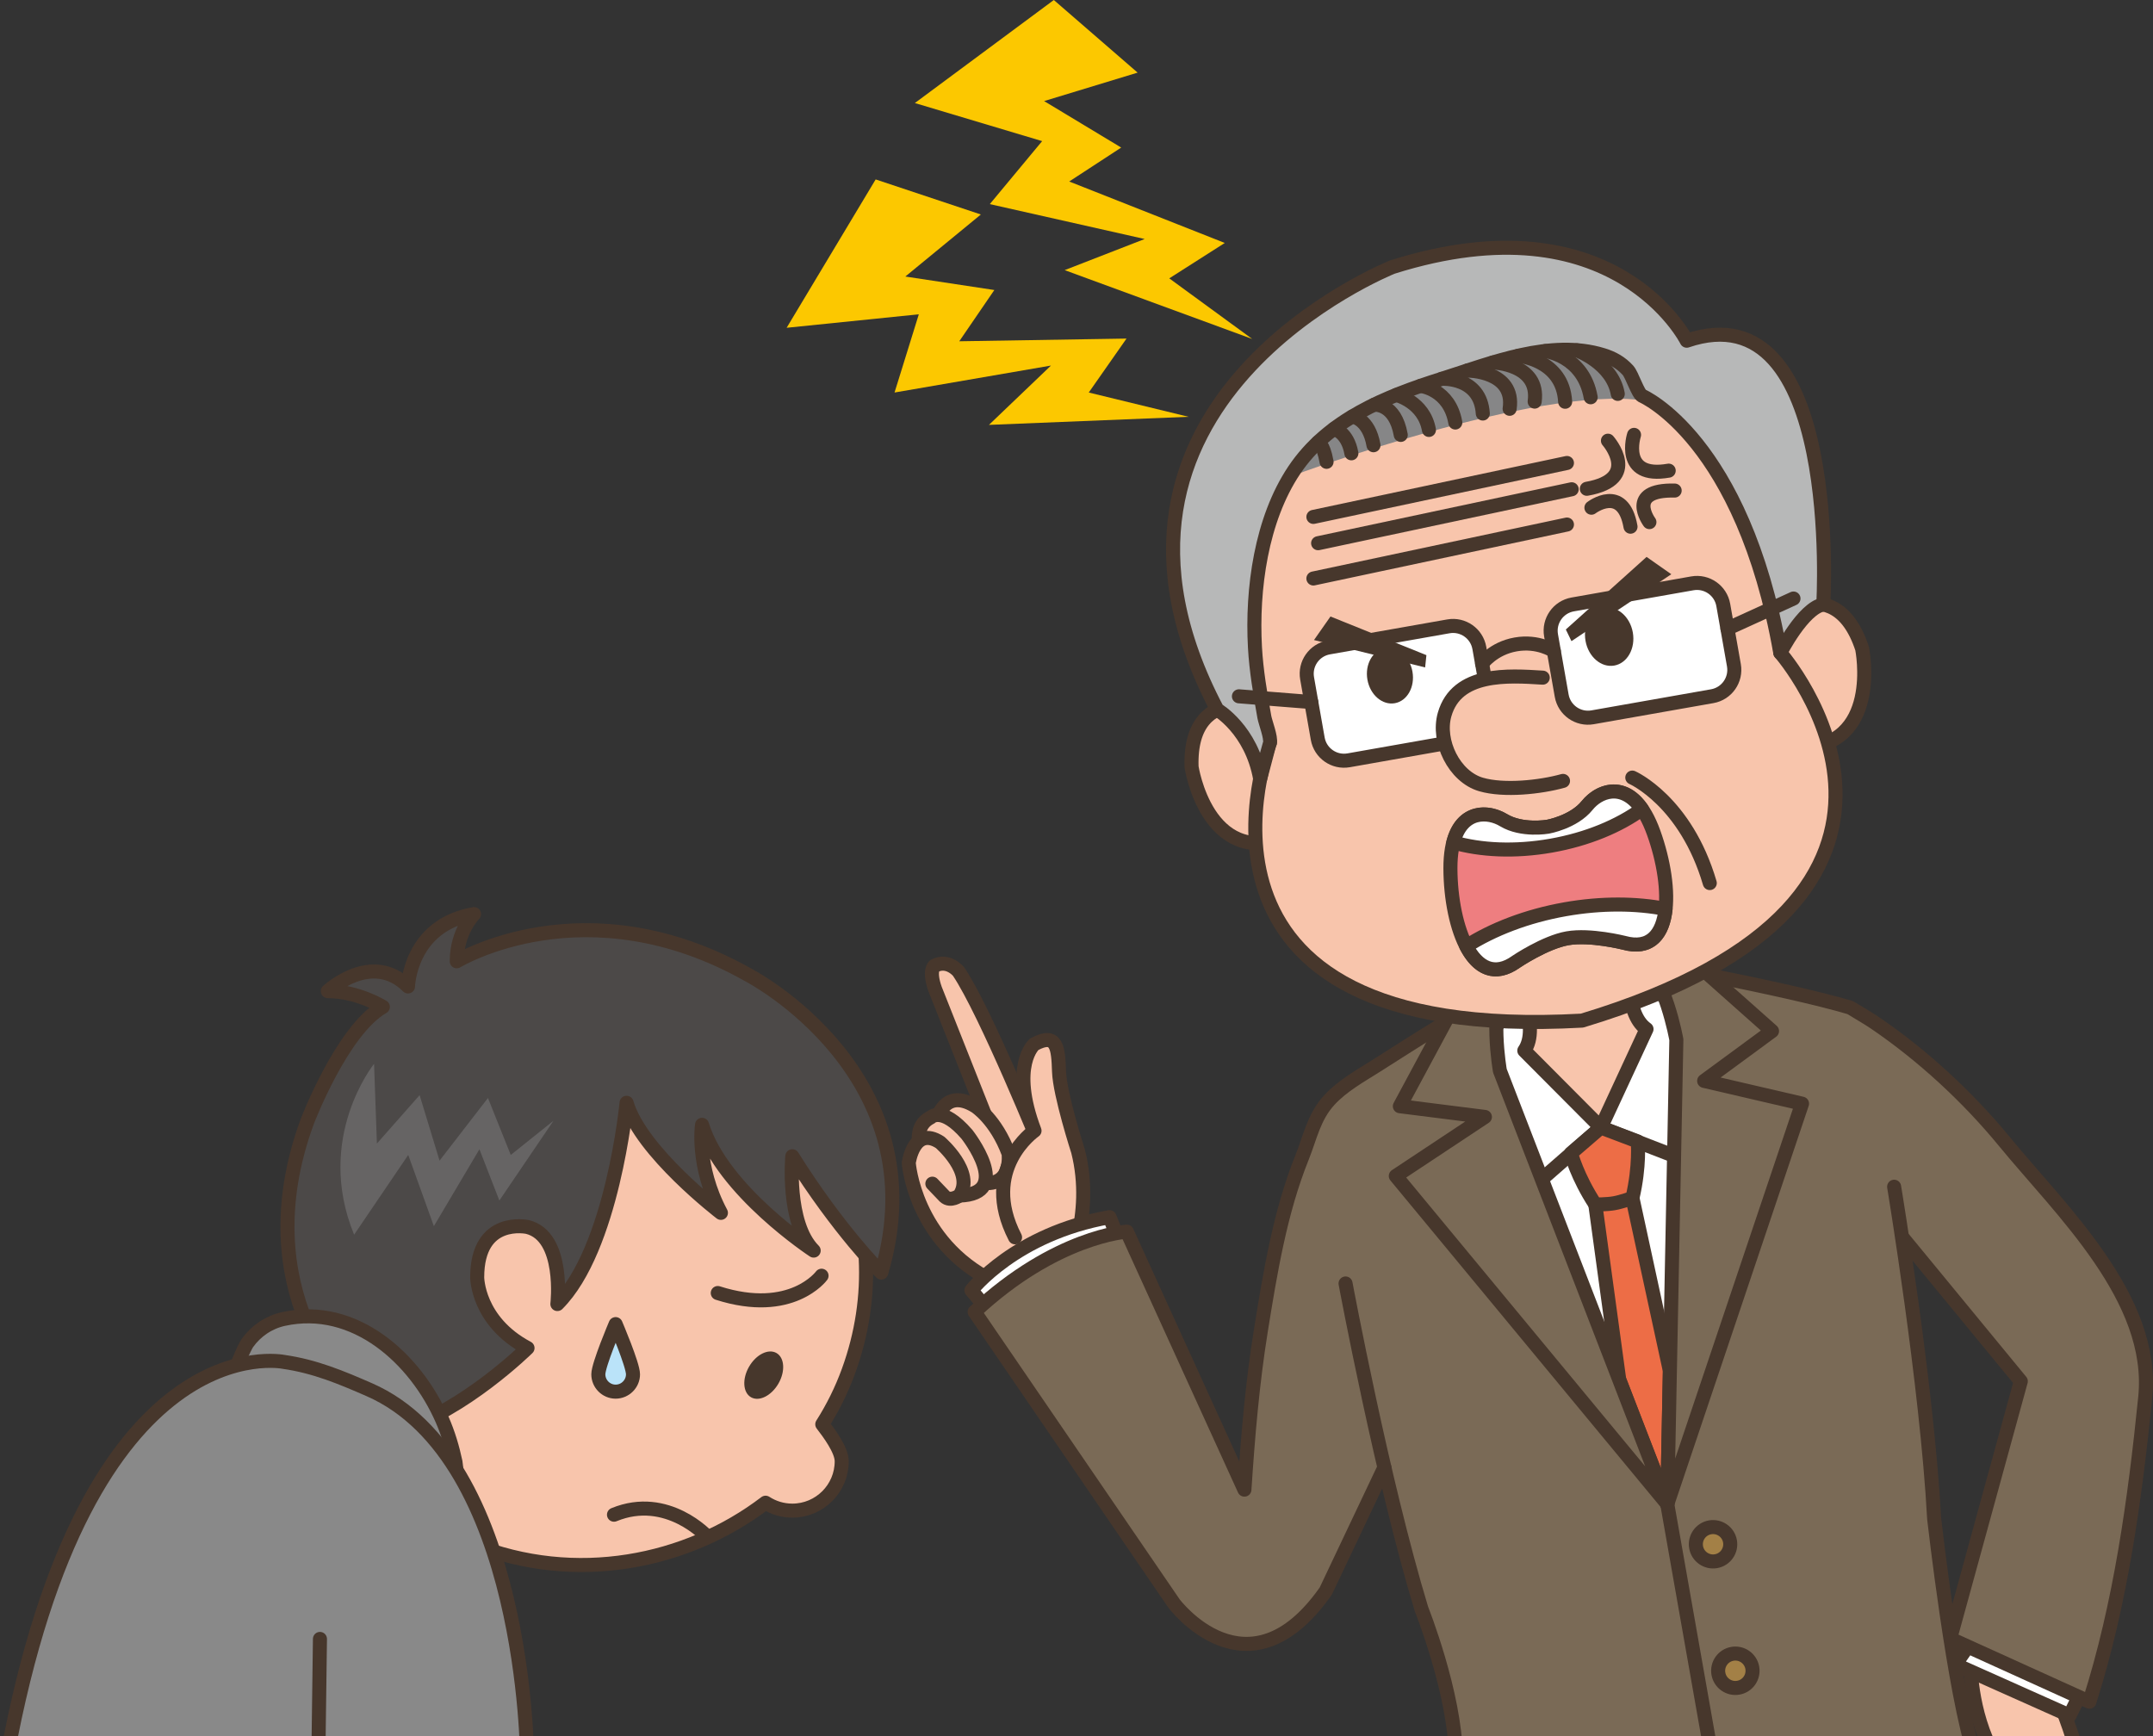
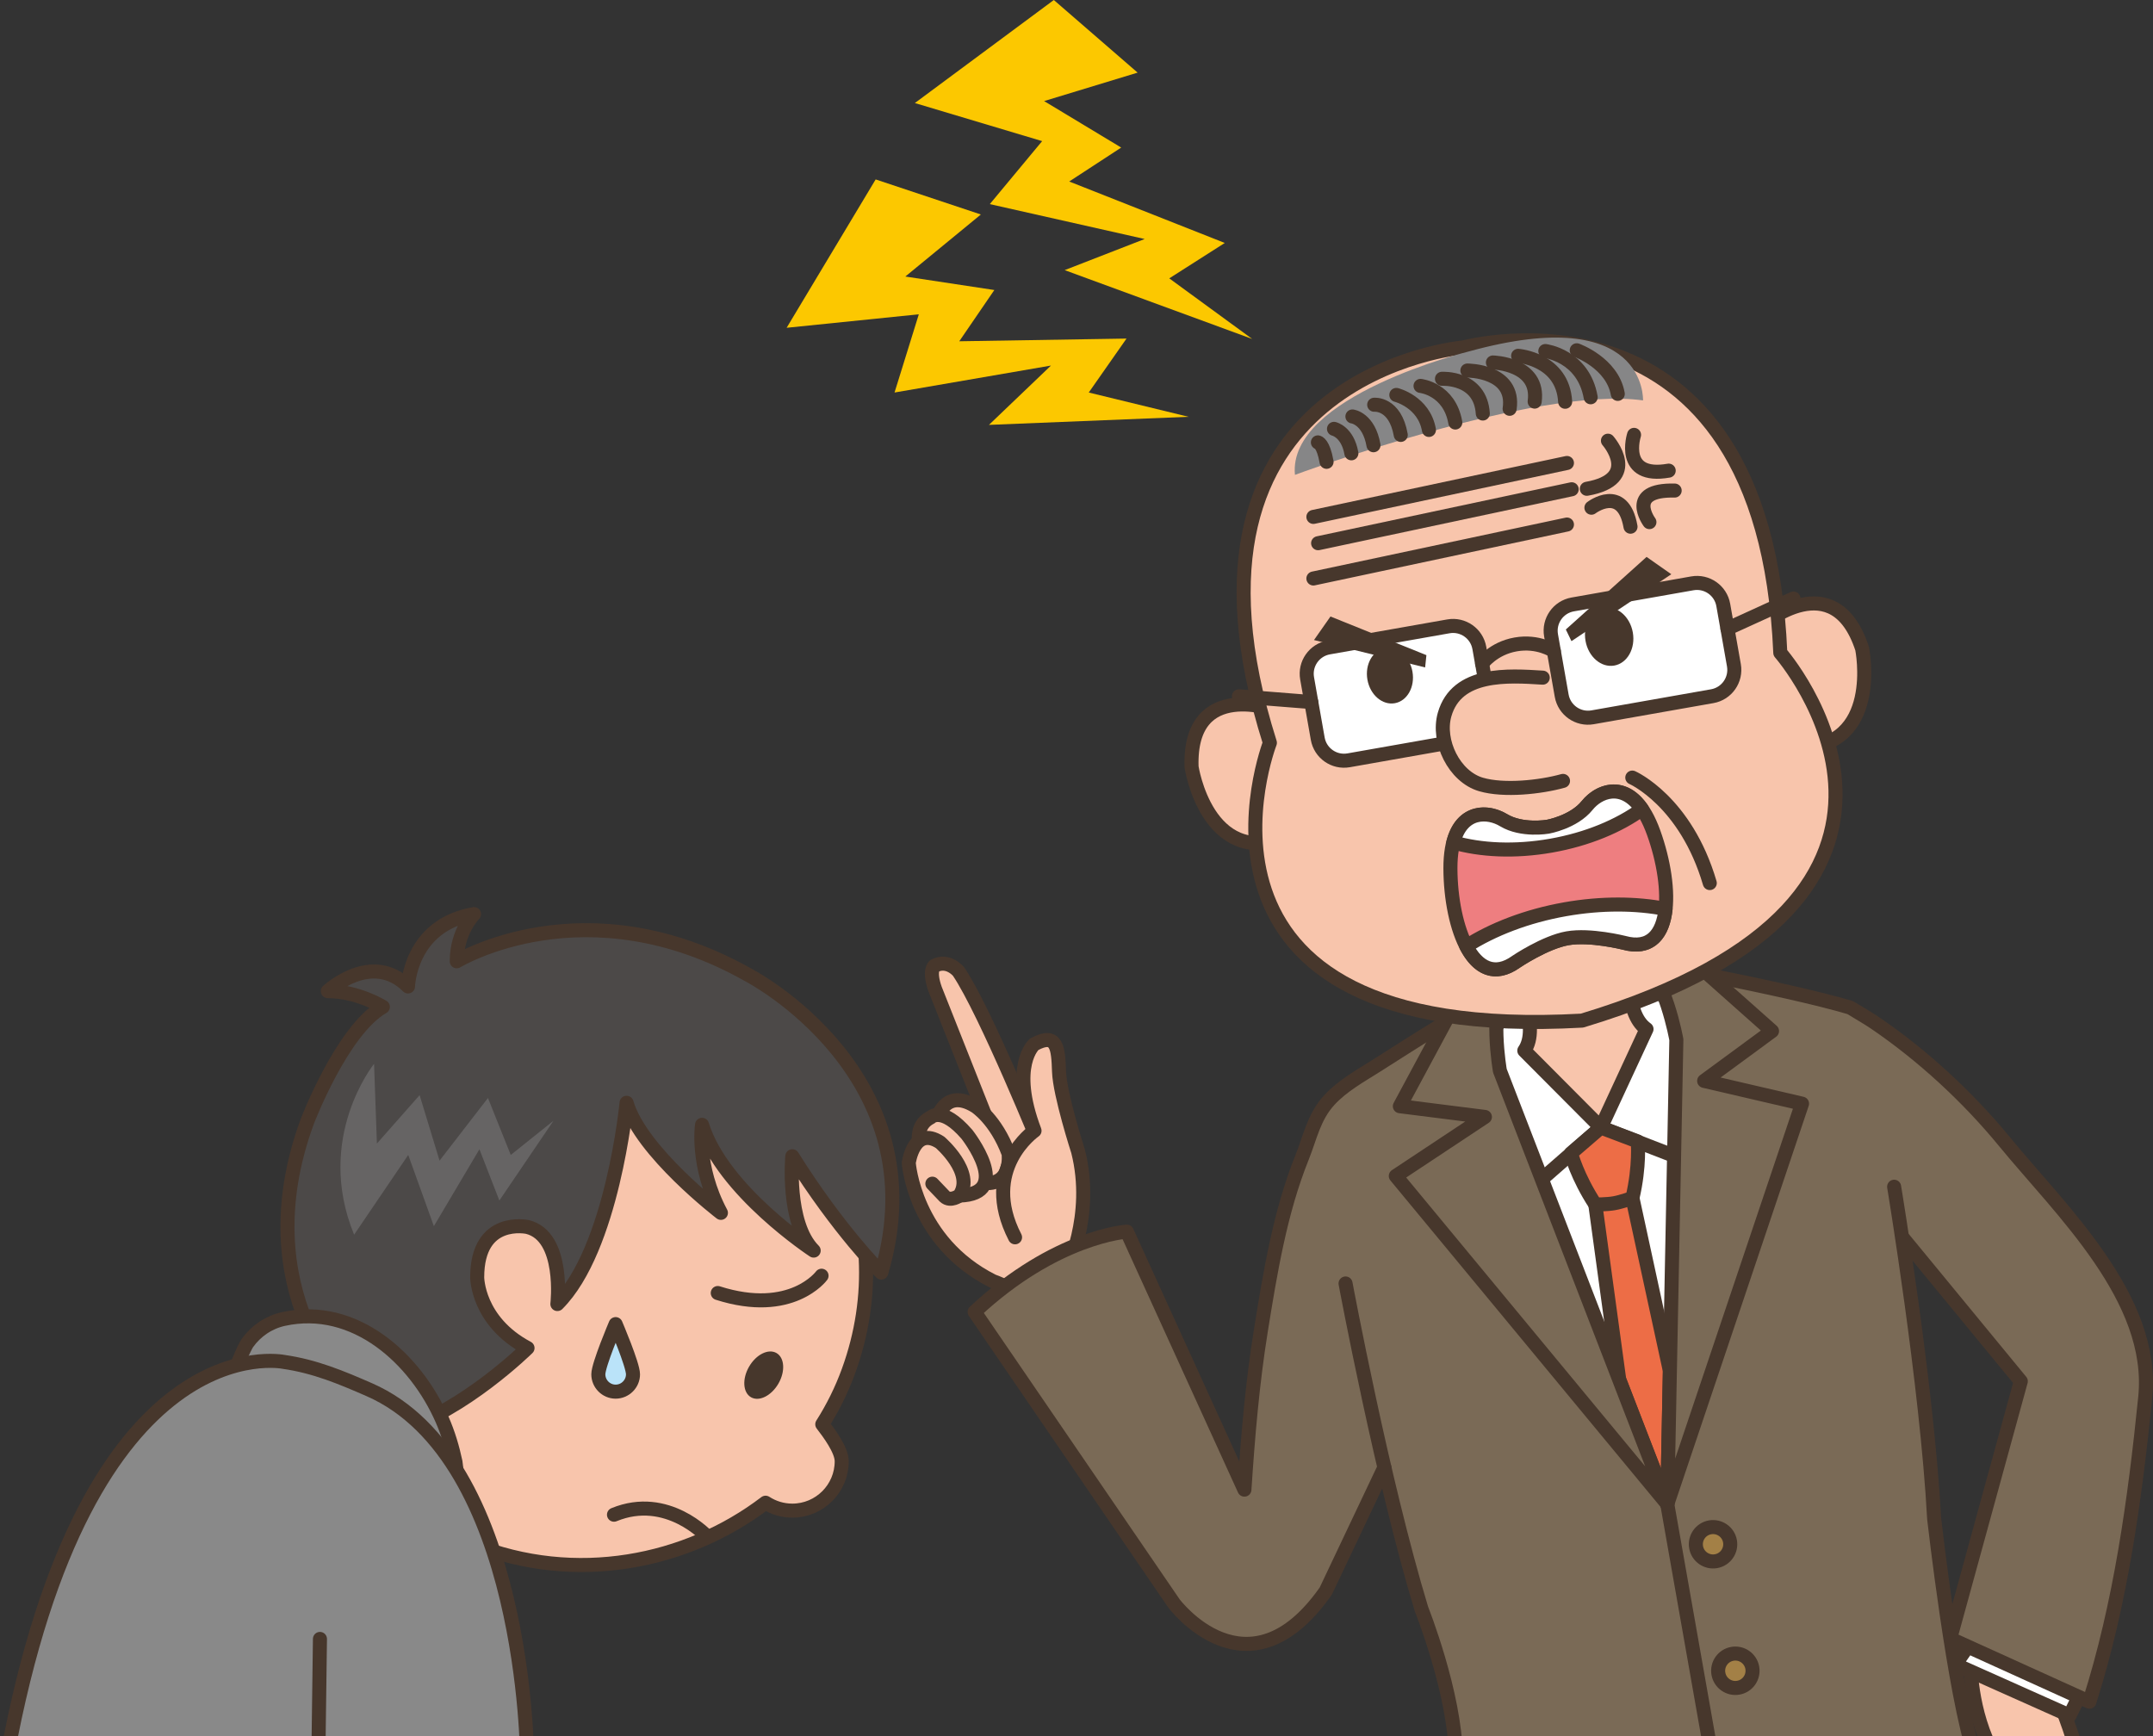
<svg xmlns="http://www.w3.org/2000/svg" id="_レイヤー_1" data-name="レイヤー 1" viewBox="0 0 1433.66 1156.17">
  <rect x="0" y="0" width="1433.66" height="1156.17" fill="#333333" stroke="none" />
  <defs>
    <style>
      .cls-1, .cls-2 {
        fill: none;
      }

      .cls-3 {
        fill: #f8c5ac;
      }

      .cls-3, .cls-4, .cls-5, .cls-6, .cls-7, .cls-2, .cls-8, .cls-9, .cls-10, .cls-11, .cls-12 {
        stroke: #47372c;
        stroke-linecap: round;
        stroke-linejoin: round;
        stroke-width: 9.35px;
      }

      .cls-4 {
        fill: #898989;
      }

      .cls-5 {
        fill: #ee7e80;
      }

      .cls-6 {
        fill: #4c4948;
      }

      .cls-13 {
        fill: #fcc800;
      }

      .cls-7 {
        fill: #fff;
      }

      .cls-14 {
        fill: #47372c;
      }

      .cls-8 {
        fill: #a38046;
      }

      .cls-9, .cls-15 {
        fill: #7a6a56;
      }

      .cls-10 {
        fill: #bae3f9;
      }

      .cls-16 {
        fill: #868687;
      }

      .cls-11 {
        fill: #b7b8b8;
      }

      .cls-12 {
        fill: #ed6d46;
      }

      .cls-17 {
        fill: #666464;
      }

      .cls-18 {
        clip-path: url(#clippath);
      }
    </style>
    <clipPath id="clippath">
      <rect class="cls-1" x="-100.89" y="-43.83" width="1600" height="1200" />
    </clipPath>
  </defs>
  <g class="cls-18">
    <g>
      <g>
        <g>
          <path class="cls-3" d="M1328.21,1169.75c-16.91-29.95-16.1-64.09-16.1-64.09l57.28,22.39s11.67,28.33,14.03,41.7" />
          <polygon class="cls-7" points="1313.75 1091.69 1302.02 1108.44 1378.12 1142.44 1386.17 1126.12 1313.75 1091.69" />
          <path class="cls-9" d="M1266.51,823.67l79.12,96.2-47.04,171.33,92.71,42.06c20.81-65.31,30.32-134.78,37.19-202.76,6.64-65.72-55.83-124.04-93.76-170.24-24.31-29.62-54.42-57.45-86.21-79.07-5.35-3.64-11.02-6.74-16.49-10.18-43.3-12.88-146.47-31.63-146.47-31.63l-89.26,23.94-48.33,160.37,4.99,59.31" />
          <path class="cls-15" d="M895.99,854.74s24.49,131.11,50.55,216.81c0,0,22.27,55.8,22.9,98.2h345.82c-13.9-40.07-27.31-158.41-27.31-158.41-4.82-89.43-26.65-221.01-26.65-221.01" />
          <g>
            <path class="cls-3" d="M712.14,841.71l-1.19-19.33-2.24-33.96-15.07-22.58s-37.28-92.05-55.3-118.78c0,0-7.08-8.73-16.18-3.79,0,0-3.92,2.91.5,15.42l35.5,89.55-42.44,26.6,5.56,31.51,40.16,32.89,27.79,19.47" />
            <path class="cls-3" d="M622.82,749.15s4.24-26.23,26.62-12.45c0,0,13.71,8.66,22.18,31.55,0,0,3.09,23.83-19.91,19.02" />
            <path class="cls-3" d="M613.84,767.36s-7.32-16.44,5.88-23.2c0,0,7.46-7.97,24.14,11.25,0,0,31.42,39.89-4.99,40.77" />
            <path class="cls-3" d="M620.85,788.28l8.15,8.53c3.99,3.73,9.87-.63,9.87-.63,10.62-15.17-12.89-35.41-12.89-35.41-17.51-11.31-20.86,13.65-20.86,13.65,0,0,3.72,52.53,55.99,78.77,0,0,15.3,5.06,21.3,13.97l26.49-13.83" />
            <path class="cls-3" d="M709.85,846.83s19.03-36.6,8.04-80.09c0,0-12.19-37.74-12.69-53.17-.51-15.42-1.33-26.36-16.5-18.14,0,0-16.37,13.97.18,57.58,0,0-36.54,25.28-12.97,70.99" />
          </g>
-           <path class="cls-7" d="M662.72,878.36l-15.86-19.07s28.97-37.6,91.98-48.71l8.91,22.17-85.04,45.6Z" />
          <path class="cls-9" d="M1085.56,639.38s24.48,8.02,30.89,43.82l-6.24,318.45-114.77-297.12c-6.23-35.82,14.04-51.74,14.04-51.74-17.11,10-34.02,20.32-50.98,30.56-14.24,8.6-28.15,17.65-42.21,26.53-10.31,6.51-22.43,13.26-31.09,22.68-10.37,11.29-12.68,24.56-18.21,38.32-14.55,36.16-21.16,76.53-27.35,114.89-5.66,35.05-8.69,70.84-11,106.26l-78.28-171.8s-47.37,2.88-101.38,53.44l132.72,194.11s49.24,65.88,101.14-8.25l39-82.28" />
          <polygon class="cls-7" points="1110.21 1001.64 999.48 766.72 1062.08 733.8 1129.5 743.79 1110.21 1001.64" />
          <polyline class="cls-12" points="1087.02 797.8 1111.95 912.88 1110.21 1001.64 1078.23 918.82 1062.3 802.15" />
          <path class="cls-7" d="M1066,750.89l65.58,25.38-16.21-99.74c-5.62-31.84-65.74-18.5-65.74-18.5,0,0-61.06,8.04-55.44,39.88l18.87,99.27,52.95-46.28" />
          <path class="cls-3" d="M1047.29,644.75l38.27-5.38s-4.77,35.04,10.84,45.96l-30.4,65.55-50.98-51.2c10.92-15.6-5.54-46.9-5.54-46.9l37.8-8.03Z" />
          <path class="cls-2" d="M895.99,854.74s24.49,131.11,50.55,216.81c0,0,22.27,55.8,22.9,98.2" />
          <path class="cls-2" d="M1261.28,790.32s21.83,131.58,26.65,221.01c0,0,13.41,118.34,27.31,158.41" />
          <path class="cls-9" d="M1092.19,638.2s30.58-15.03,45.95,11.27l41.83,37.17-45.19,33.2,65.18,15.15-89.74,266.66,6.05-309.26s-7.52-42.59-24.08-54.18Z" />
          <line class="cls-2" x1="1110.21" y1="1001.64" x2="1139.91" y2="1170.03" />
          <path class="cls-12" d="M1090.56,760.19s1.54,16.19-3.54,37.61c0,0-7.28,2.65-12.13,3.5-4.85.86-12.59.85-12.59.85-12.1-18.39-16.19-34.13-16.19-34.13l19.89-17.14,24.56,9.3Z" />
          <path class="cls-9" d="M1002.85,653.95s-25.41-4.12-34.74,15.88l-35.96,66.86,56.63,7.14-59.33,39.33,180.77,218.47-111.45-288.54s-7.5-42.59,4.09-59.15Z" />
          <g>
            <path class="cls-3" d="M850.41,473.2s-58.91-22.27-56.96,37.54c0,0,10.09,66.95,63.32,47.26,0,0,21.97-31.37-6.36-84.8Z" />
            <path class="cls-3" d="M1173.62,416.21s47.75-41.07,66.37,15.79c0,0,13.42,66.37-43.34,66.07,0,0-31.36-21.96-23.03-81.86Z" />
            <path class="cls-3" d="M974.4,231.39s200.05-54.18,211.08,203.35c0,0,142.02,162.26-132.03,244.95-285.8,16.02-207.85-185.02-207.85-185.02-77.71-245.77,128.79-263.28,128.79-263.28Z" />
            <path class="cls-16" d="M862.29,316.24s160.37-59.51,231.79-49.59c0,0,2.83-65.4-115.84-32.64,0,0-121.08,29.69-115.95,82.23Z" />
-             <path class="cls-11" d="M1093.55,263.64s66.81,28.62,91.93,171.09c0,0,15.13-29.8,28.63-32.17,0,0,12.78-211.12-90.94-175.66,0,0-47.84-95.8-195.97-49.06,0,0-224.79,89.47-116.65,294.76,0,0,22.79,13.22,28.58,46.05,0,0,6.47-23.98,6.48-24,.93-3.47-3.05-13.59-3.68-17.12-2.72-15.33-5.4-30.84-6.26-46.4-2.16-38.83,4.14-85.1,26.09-117.92,22.65-33.86,61.14-49.16,98.44-60.97,32.9-10.41,72.51-26.5,107.17-15.8,6.6,2.03,11.99,5.02,16.67,10.16,2.76,3.02,6.66,15.81,9.51,17.03Z" />
            <path class="cls-5" d="M1030.68,550.56s17.25-3.04,26.22-14.2c8.97-11.16,30.83-19.12,44.25,18.19,13.42,37.31,13.18,82.49-19.91,73.27,0,0-22.42-5.62-37.46-2.97-15.03,2.65-34.18,15.6-34.18,15.6-27.94,19.97-43.63-22.4-43.78-62.05-.14-39.64,23.11-39.64,35.36-32.22,12.26,7.42,29.5,4.38,29.5,4.38Z" />
            <path class="cls-7" d="M992.15,471.68c1.7,9.67-4.75,18.9-14.42,20.6l-79.67,14.05c-9.68,1.71-18.9-4.75-20.6-14.42l-7.07-40.14c-1.71-9.67,4.75-18.89,14.42-20.6l79.67-14.05c9.68-1.71,18.9,4.76,20.6,14.42l7.08,40.14Z" />
            <path class="cls-7" d="M1154.59,443.04c1.7,9.67-4.75,18.89-14.42,20.6l-79.66,14.05c-9.68,1.71-18.9-4.76-20.6-14.42l-7.08-40.14c-1.7-9.67,4.75-18.89,14.42-20.6l79.66-14.05c9.68-1.71,18.9,4.75,20.6,14.42l7.08,40.13Z" />
            <path class="cls-2" d="M1034.67,433.57s-10.36-7.07-25.4-4.41c-15.03,2.65-22.35,12.84-22.35,12.84" />
            <line class="cls-2" x1="873.16" y1="467.52" x2="824.99" y2="463.71" />
            <line class="cls-2" x1="1150.29" y1="418.66" x2="1194.26" y2="398.59" />
            <path class="cls-7" d="M1093.37,538.87c-12.96-18.66-29.08-11.7-36.47-2.51-8.98,11.16-26.22,14.2-26.22,14.2,0,0-17.24,3.04-29.5-4.38-10.09-6.11-27.62-7.13-33.41,14.83,18.22,5.25,41.04,6.4,65.13,2.15,24.09-4.24,45.14-13.12,60.48-24.29Z" />
            <path class="cls-7" d="M1009.6,640.45s19.15-12.95,34.18-15.6c15.04-2.65,37.46,2.97,37.46,2.97,17.75,4.95,26.04-5.77,27.84-22.52-19.61-3.81-42.66-4.04-66.78.21-25.61,4.52-48.32,13.39-65.91,24.6,7.44,14.22,18.65,20.75,33.21,10.35Z" />
            <path class="cls-2" d="M1070.71,293.48s22.57,25.57-14.05,32.03" />
            <path class="cls-2" d="M1059.71,338.11s20.98-16.01,26.03,12.65" />
            <path class="cls-2" d="M1088.09,289.6s-9.56,29.59,23.08,23.83" />
            <path class="cls-2" d="M1098.33,347.71s-16.16-21.78,16.81-21.02" />
            <path class="cls-2" d="M1086.93,517.84s35.58,15.61,51.59,70.24" />
            <path class="cls-2" d="M1049.94,233.27s23.69,8.48,27.31,29.04" />
            <path class="cls-2" d="M1029.02,233.78s25.31,3.07,30.19,30.78" />
            <path class="cls-2" d="M1010.91,236.96s29.73,2.23,31.31,30.6" />
            <path class="cls-2" d="M994.12,241.4s31.28.71,27.8,26.05" />
            <path class="cls-2" d="M977.11,246.76s31.93-.08,28.14,25.48" />
            <path class="cls-2" d="M960.2,252.26s25.6-1.48,27.18,23.13" />
            <path class="cls-2" d="M945.92,257s19.21,2.03,23.15,24.38" />
            <path class="cls-2" d="M929.8,263.01s18.39,4.54,21.71,23.31" />
            <path class="cls-2" d="M915.06,269.54s13.9-1.37,17.68,20.09" />
            <path class="cls-2" d="M900.56,277.35s10.88,1.29,14.03,19.16" />
            <path class="cls-2" d="M888.29,285.6s9.05,1.98,11.58,16.28" />
            <path class="cls-2" d="M877.57,294.61s3.57.43,5.77,12.94" />
            <path class="cls-3" d="M1027.3,451.29c-22.9-1.42-57.27-3.91-65.37,24.6-5.03,17.7,6.41,41.31,24.26,46.53,15.31,4.47,39.59,1.83,54.6-2.37" />
            <path class="cls-14" d="M940.54,447.33c1.78,10.12-3.48,19.52-11.76,20.98-8.28,1.46-16.45-5.56-18.23-15.69-1.78-10.12,3.49-19.51,11.77-20.97,8.28-1.46,16.44,5.56,18.23,15.68Z" />
            <polygon class="cls-14" points="949.83 436.3 885.95 410.56 874.97 426.24 948.98 444.48 949.83 436.3" />
            <path class="cls-14" d="M1055.78,426.77c1.87,10.64,10.44,18.01,19.14,16.47,8.69-1.53,14.23-11.39,12.36-22.02-1.87-10.63-10.45-18-19.14-16.47-8.7,1.53-14.23,11.4-12.36,22.02Z" />
            <polygon class="cls-14" points="1042.66 419.22 1096.44 370.88 1112.9 382.41 1046.43 426.98 1042.66 419.22" />
          </g>
          <path class="cls-8" d="M1151.98,1026.42c1.1,6.23-3.06,12.17-9.29,13.27-6.23,1.09-12.17-3.06-13.27-9.29-1.09-6.23,3.06-12.17,9.29-13.26,6.23-1.09,12.17,3.06,13.27,9.28Z" />
          <path class="cls-8" d="M1166.83,1110.67c1.09,6.23-3.06,12.17-9.29,13.27-6.23,1.1-12.17-3.06-13.27-9.29-1.1-6.23,3.06-12.17,9.29-13.27,6.23-1.1,12.17,3.06,13.27,9.29Z" />
        </g>
        <polygon class="cls-13" points="583.09 119.49 523.81 218.29 611.83 209.31 595.66 261.4 699.84 243.44 658.53 282.95 791.45 277.57 724.99 261.4 750.14 225.47 638.77 227.27 662.12 193.14 602.85 184.16 653.14 142.85 583.09 119.49" />
        <polygon class="cls-13" points="701.74 0 609.19 68.62 693.95 93.98 659.1 135.93 762.23 159.17 708.95 179.89 833.83 225.73 778.6 185.38 815.57 161.8 711.98 120.87 746.6 98.27 695.27 67.31 757.54 48.36 701.74 0" />
        <line class="cls-2" x1="874.57" y1="344.24" x2="1043.41" y2="308.32" />
        <line class="cls-2" x1="877.72" y1="361.76" x2="1046.57" y2="325.83" />
        <line class="cls-2" x1="874.57" y1="385.25" x2="1043.41" y2="349.32" />
      </g>
      <g>
        <path class="cls-3" d="M219.33,778.7c36.88-99.19,121.02-148.95,226.44-110.58,105.42,38.37,155.44,145.51,119.25,244.95-4.6,12.65-10.5,24.49-17.47,35.45,4.27,5.55,12.94,17.07,12.94,24.61,0,18.17-14.72,32.89-32.89,32.89-6.57,0-12.68-1.95-17.82-5.27-52.41,39.96-126.63,54.98-195.07,27.49-109.3-43.9-126.78-165.05-95.37-249.54Z" />
        <path class="cls-2" d="M471.17,1023.59s-26.72-29.52-62.32-14.86" />
        <path class="cls-14" d="M498.8,910.14c-4.69,8.13-4.13,17.24,1.27,20.36,5.39,3.12,13.57-.95,18.27-9.07,4.69-8.13,4.12-17.24-1.28-20.36-5.39-3.12-13.57.95-18.26,9.07Z" />
        <path class="cls-2" d="M547.06,849.58s-19.89,27.23-69.11,11.52" />
        <path class="cls-6" d="M271.68,656.92s1.05-40.84,43.98-48.16c0,0-11.52,11.51-11.52,31.41,0,0,85.86-52.35,194.75,9.43,0,0,126.7,65.96,87.96,197.89,0,0-28.46-28.27-59.26-77.48,0,0-4.09,44.5,14.23,62.83,0,0-60.73-39.79-74.34-83.76,0,0-4.18,27.22,12.57,58.63,0,0-53.4-40.84-62.82-73.3,0,0-9.42,97.38-46.07,134.02,0,0,5.24-45.03-19.89-51.31,0,0-33.51-7.33-33.51,33.51,0,0,0,29.31,33.51,47.11,0,0-42.45,41.85-84.82,54.45l1.05-42.93-18.84,29.32-8.38-40.84-6.28,29.32s-71.3-66.36-29.36-180.29c0,0,23.08-60.53,50.3-76.24,0,0-16.76-10.47-36.65-10.47,0,0,29.32-27.22,53.4-3.14Z" />
        <path class="cls-4" d="M305.62,984.92c-1.38-.62-2.06-10.02-2.31-11.24-2.05-9.7-4.87-19.12-8.86-28.22-17.73-40.48-58.05-77.51-105.71-67.05-9.75,2.14-18.3,7.95-24.08,16.08-1.5,2.12-11.38,22.28-7.1,24.2.06.03,148.01,66.21,148.07,66.23Z" />
        <path class="cls-4" d="M350.95,1169.75s-.87-198.7-104.99-244.25c-18.77-8.21-36.28-15.55-56.98-18.53,0,0-130.91-27.49-184.31,262.79" />
        <line class="cls-2" x1="212" y1="1169.75" x2="213.05" y2="1091.46" />
        <path class="cls-10" d="M398.42,915.23c0,6.35,5.18,11.55,11.52,11.55s11.57-5.19,11.57-11.55-11.57-33.43-11.57-33.43c0,0-11.52,27.06-11.52,33.43Z" />
      </g>
      <path class="cls-17" d="M249.09,708.46s-39.83,49.3-13.28,113.78l36.03-53.1,17.07,47.42,30.34-51.2,13.27,34.13,36.03-53.1-28.45,22.75-15.17-37.93-32.24,41.73-13.27-43.63-28.44,32.24-1.9-53.09Z" />
    </g>
  </g>
</svg>